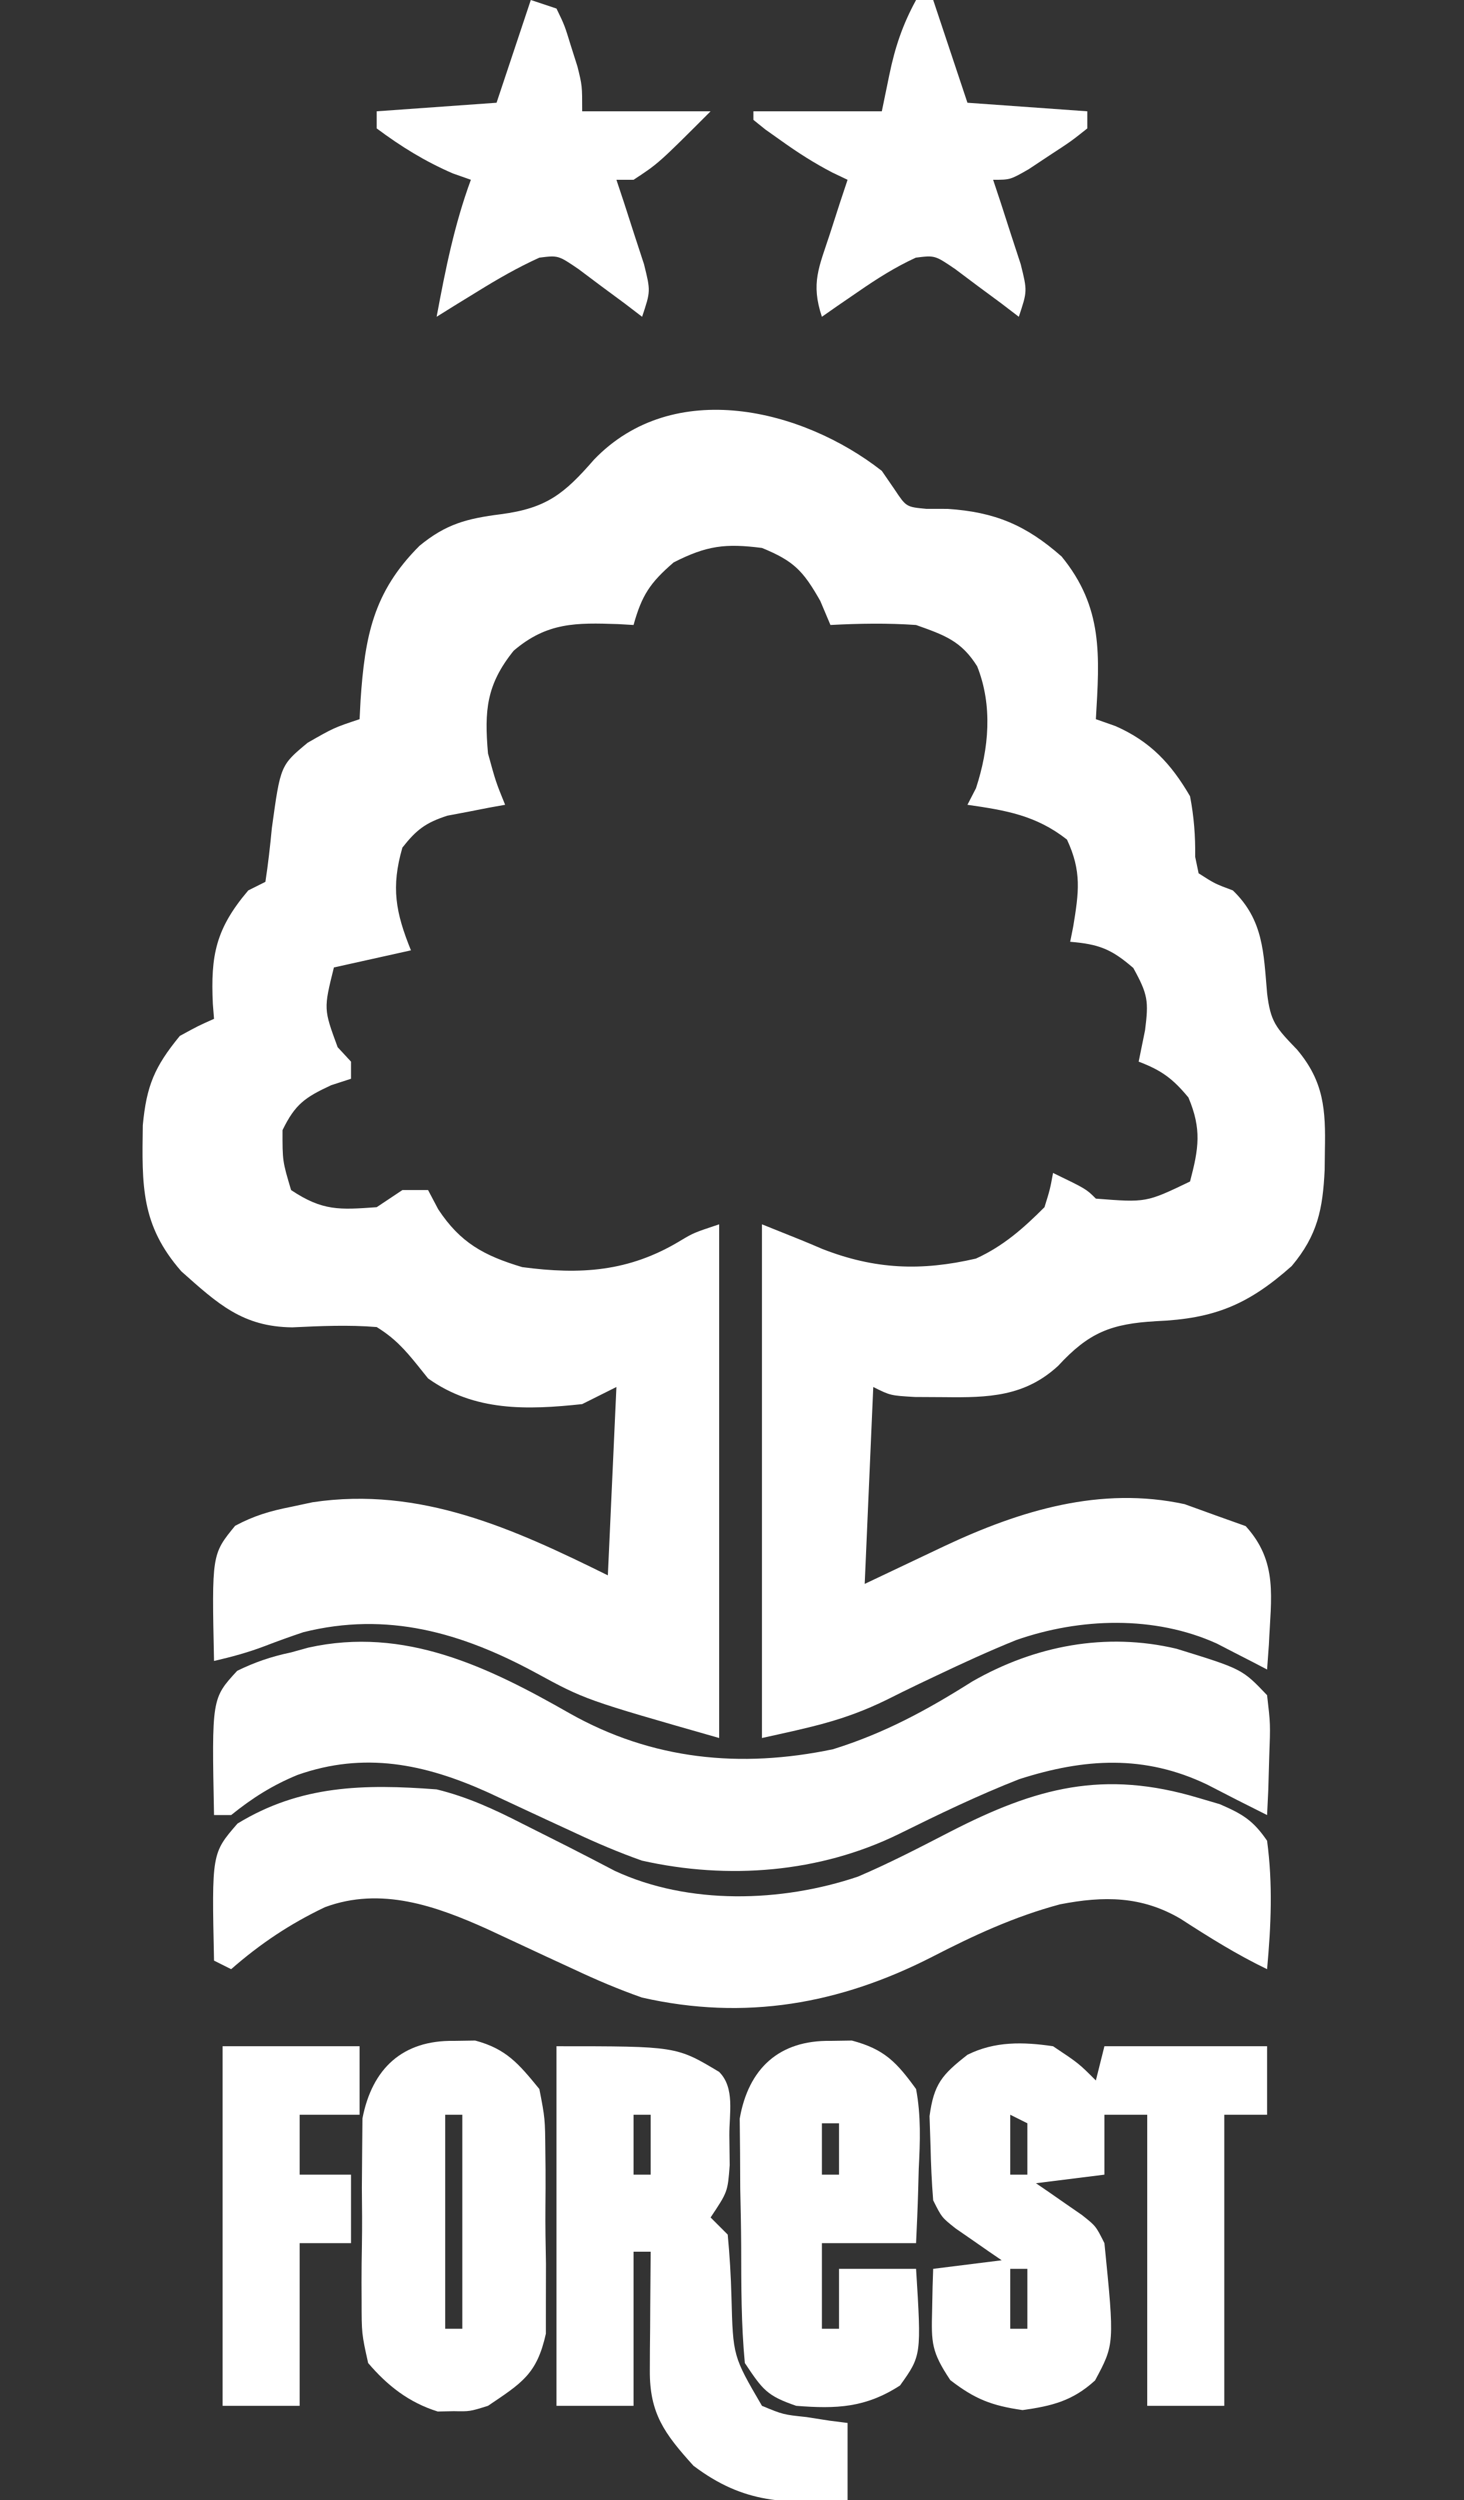
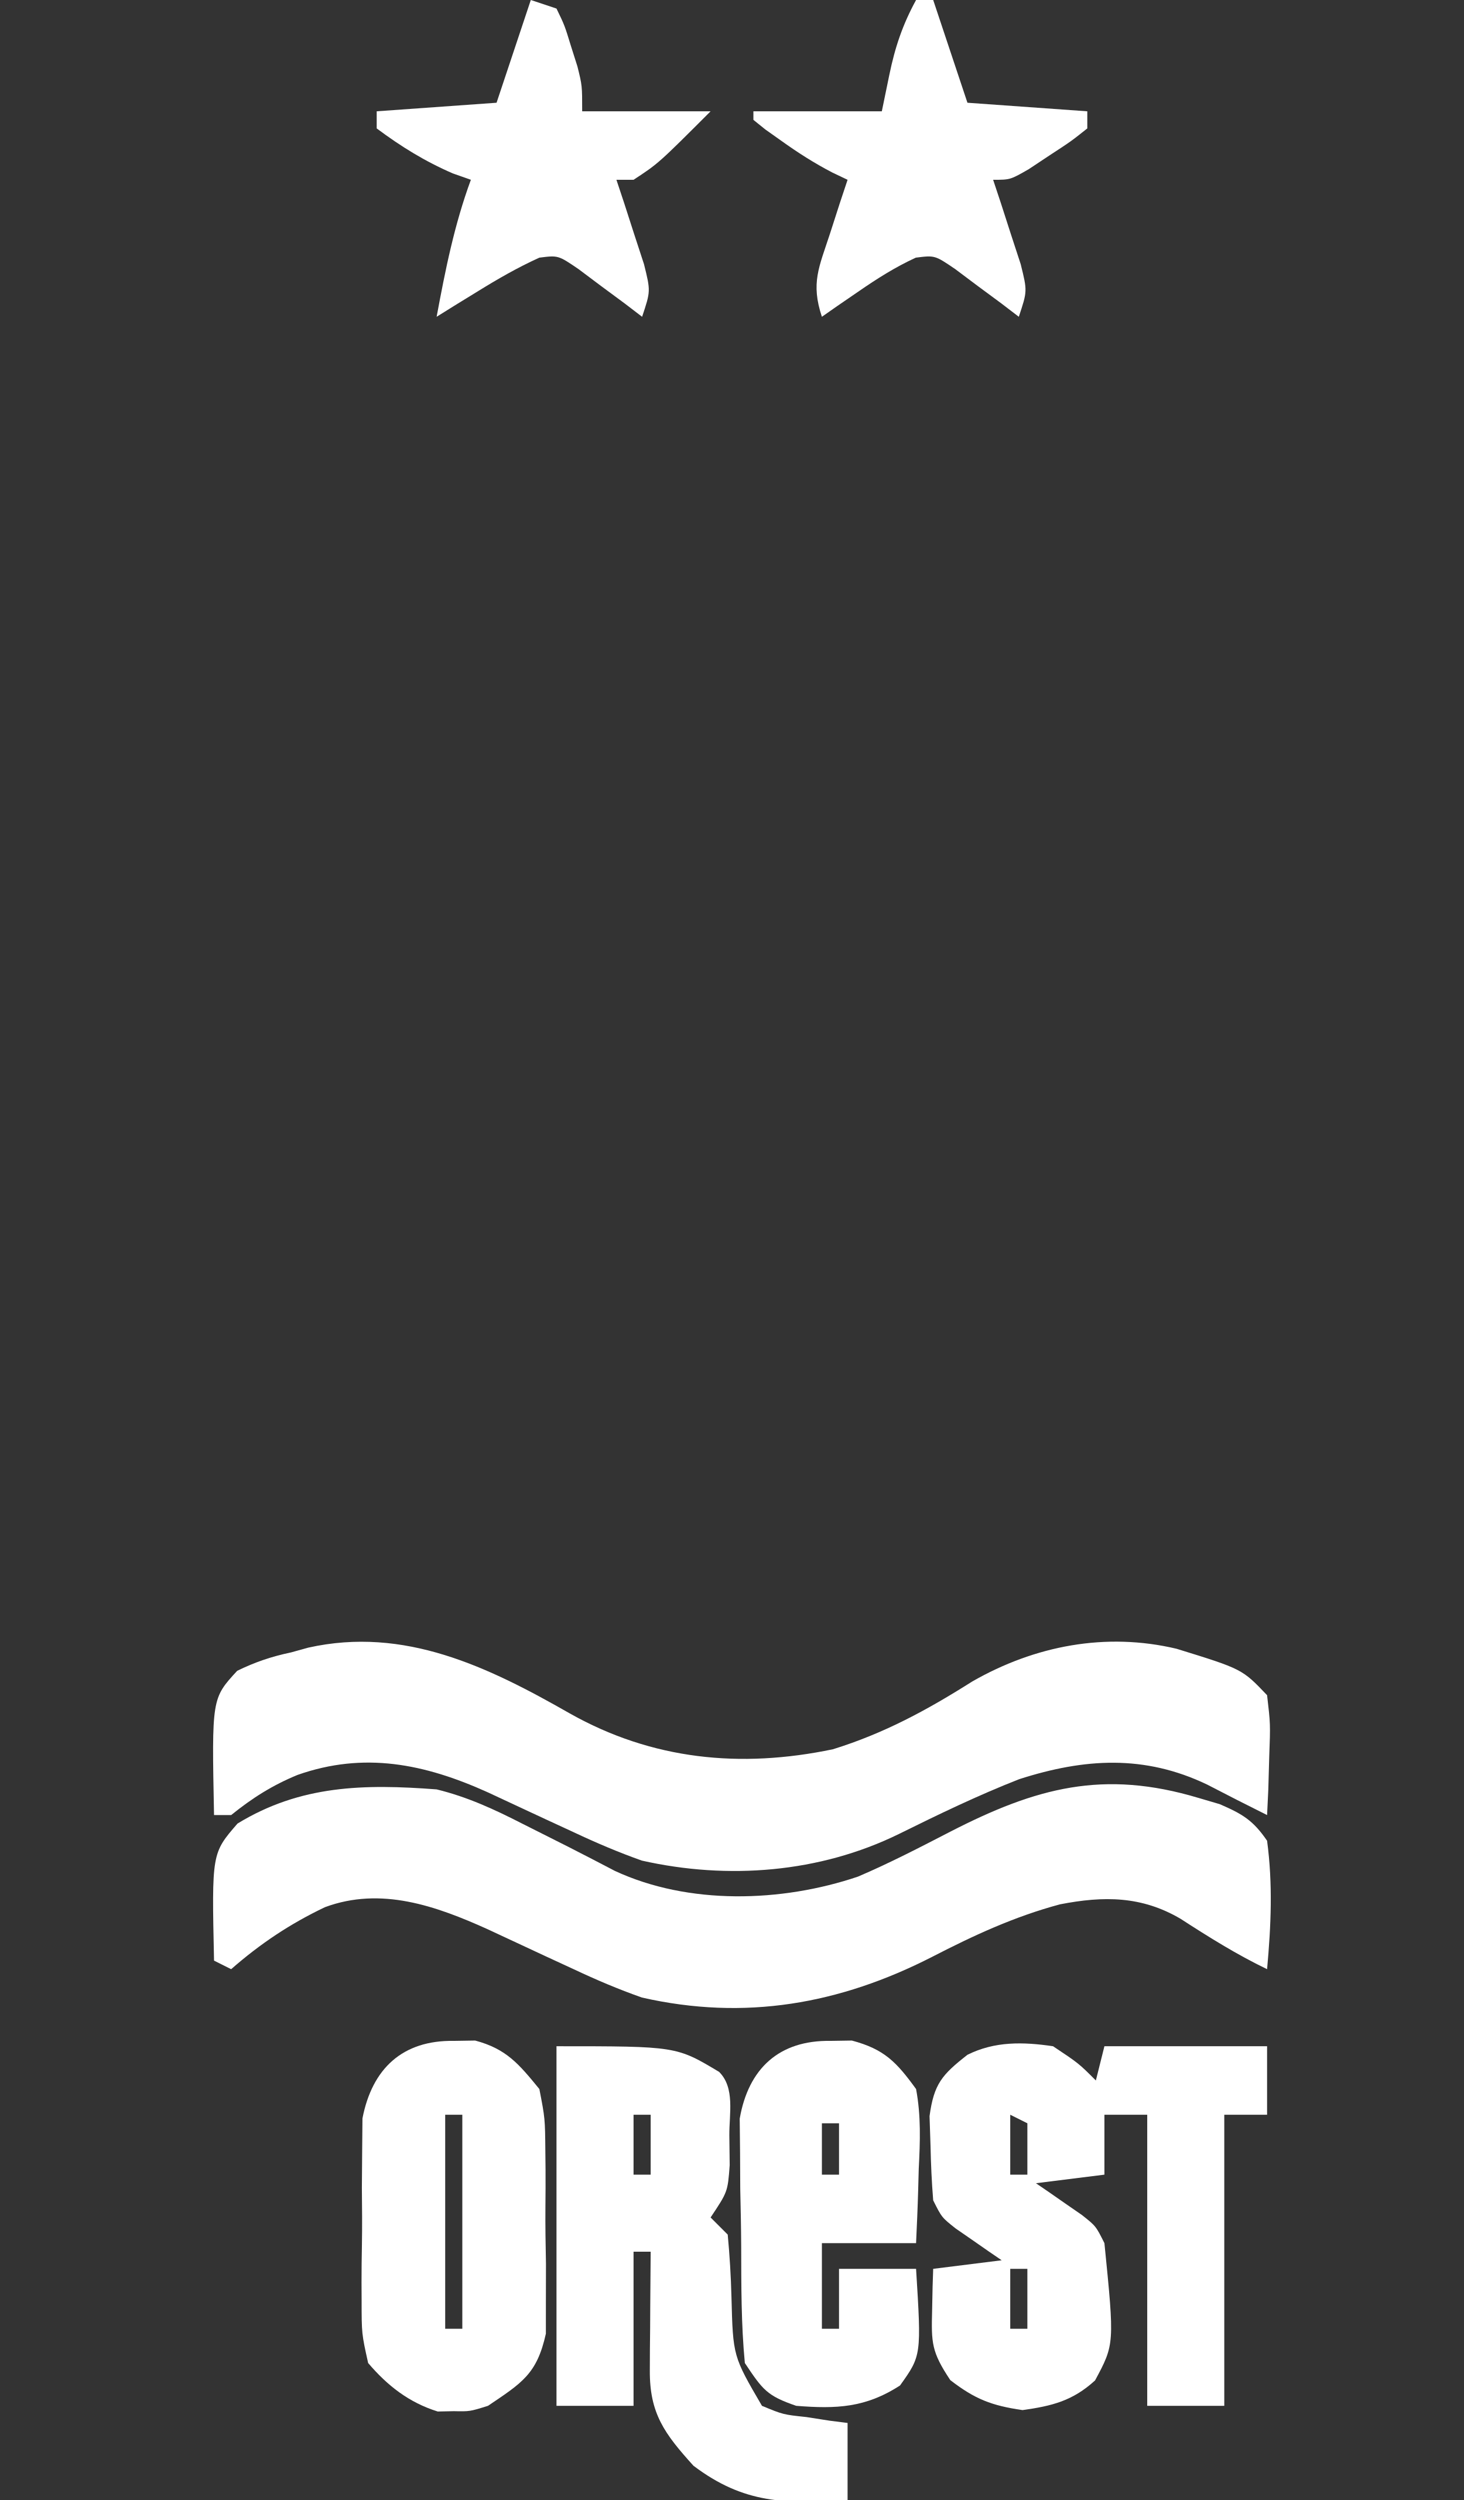
<svg xmlns="http://www.w3.org/2000/svg" height="292" width="171" version="1.1">
  <rect width="100%" height="100%" fill="#333333" stroke="none" />
-   <path transform="translate(103,55)" fill="#FFFFFF" d="M0 0 C0.492 0.717 0.985 1.433 1.492 2.172 C2.85 4.212 2.85 4.212 5.199 4.434 C6.02 4.435 6.841 4.436 7.688 4.438 C13.21 4.8 16.848 6.336 21 10 C25.859 15.952 25.441 21.535 25 29 C25.758 29.267 26.516 29.534 27.297 29.809 C31.358 31.598 33.774 34.18 36 38 C36.466 40.417 36.627 42.623 36.602 45.082 C36.733 45.715 36.865 46.348 37 47 C38.892 48.214 38.892 48.214 41 49 C44.591 52.458 44.589 56.289 45 61 C45.396 64.363 46.032 65.034 48.5 67.594 C51.646 71.326 51.85 74.617 51.75 79.375 C51.741 80.128 51.732 80.881 51.723 81.657 C51.508 86.215 50.897 89.276 47.875 92.875 C42.795 97.389 38.846 99.026 32.062 99.312 C26.764 99.614 24.182 100.637 20.598 104.527 C16.684 108.135 12.433 108.252 7.312 108.188 C5.605 108.178 5.605 108.178 3.863 108.168 C1 108 1 108 -1 107 C-1.33 114.59 -1.66 122.18 -2 130 C2.668 127.79 2.668 127.79 7.333 125.573 C16.159 121.424 25.557 118.554 35.375 120.688 C36.571 121.121 37.767 121.554 39 122 C40.155 122.412 41.31 122.825 42.5 123.25 C46.313 127.444 45.445 131.605 45.211 137.078 C45.107 138.524 45.107 138.524 45 140 C44.469 139.723 43.938 139.446 43.391 139.16 C42.684 138.798 41.978 138.436 41.25 138.062 C40.554 137.703 39.858 137.343 39.141 136.973 C31.859 133.664 23.14 133.952 15.688 136.562 C12.501 137.849 9.395 139.278 6.293 140.754 C5.644 141.062 4.996 141.37 4.327 141.687 C3.068 142.292 1.813 142.908 0.565 143.537 C-4.436 145.985 -8.234 146.719 -14 148 C-14 128.2 -14 108.4 -14 88 C-9 90 -9 90 -6.93 90.887 C-0.812 93.271 4.593 93.488 11 92 C14.201 90.534 16.512 88.488 19 86 C19.643 83.931 19.643 83.931 20 82 C23.875 83.875 23.875 83.875 25 85 C30.876 85.463 30.876 85.463 36 83 C37.017 79.149 37.377 76.894 35.812 73.188 C33.977 70.972 32.664 70.011 30 69 C30.371 67.175 30.371 67.175 30.75 65.312 C31.168 61.943 31.099 61.179 29.375 58.062 C26.813 55.838 25.34 55.278 22 55 C22.119 54.408 22.237 53.817 22.359 53.207 C23.009 49.223 23.368 46.786 21.625 43.062 C18.017 40.228 14.476 39.641 10 39 C10.33 38.361 10.66 37.721 11 37.062 C12.512 32.431 12.966 27.437 11.141 22.832 C9.28 19.844 7.289 19.175 4 18 C0.649 17.765 -2.648 17.821 -6 18 C-6.392 17.072 -6.784 16.144 -7.188 15.188 C-9.195 11.656 -10.276 10.524 -14 9 C-18.281 8.455 -20.45 8.72 -24.312 10.688 C-27.077 13.066 -28.037 14.534 -29 18 C-29.592 17.965 -30.183 17.93 -30.793 17.895 C-35.697 17.727 -39.096 17.67 -43 21 C-46.188 24.958 -46.439 28 -46 33 C-45.089 36.322 -45.089 36.322 -44 39 C-44.615 39.11 -45.23 39.219 -45.863 39.332 C-46.672 39.491 -47.48 39.649 -48.312 39.812 C-49.113 39.963 -49.914 40.114 -50.738 40.27 C-53.285 41.092 -54.358 41.91 -56 44 C-57.339 48.634 -56.793 51.57 -55 56 C-59.455 56.99 -59.455 56.99 -64 58 C-65.203 62.851 -65.203 62.851 -63.562 67.312 C-63.047 67.869 -62.531 68.426 -62 69 C-62 69.66 -62 70.32 -62 71 C-62.763 71.248 -63.526 71.495 -64.312 71.75 C-67.375 73.174 -68.524 73.966 -70 77 C-70.007 80.621 -70.007 80.621 -69 84 C-65.313 86.458 -63.357 86.311 -59 86 C-57.515 85.01 -57.515 85.01 -56 84 C-55.01 84 -54.02 84 -53 84 C-52.608 84.743 -52.216 85.485 -51.812 86.25 C-49.233 90.163 -46.457 91.667 -42 93 C-35.187 93.905 -29.568 93.541 -23.621 89.973 C-22 89 -22 89 -19 88 C-19 107.8 -19 127.6 -19 148 C-34.653 143.528 -34.653 143.528 -40.438 140.375 C-49.116 135.682 -57.772 133.196 -67.566 135.641 C-69.064 136.144 -70.553 136.676 -72.027 137.246 C-73.998 137.999 -75.946 138.527 -78 139 C-78.266 126.547 -78.266 126.547 -75.539 123.215 C-73.348 122.039 -71.441 121.479 -69 121 C-67.753 120.733 -67.753 120.733 -66.48 120.461 C-53.907 118.583 -43.002 123.56 -32 129 C-31.67 121.74 -31.34 114.48 -31 107 C-32.98 107.99 -32.98 107.99 -35 109 C-41.434 109.69 -47.576 109.874 -53 106 C-53.406 105.493 -53.812 104.987 -54.23 104.465 C-55.75 102.58 -56.93 101.282 -59 100 C-62.331 99.729 -65.534 99.88 -68.871 100.035 C-74.668 99.97 -77.552 97.287 -81.812 93.5 C-86.552 88.084 -86.423 83.49 -86.32 76.434 C-85.887 71.792 -84.937 69.589 -82 66 C-79.859 64.828 -79.859 64.828 -78 64 C-78.046 63.42 -78.093 62.84 -78.141 62.242 C-78.402 56.593 -77.806 53.478 -74 49 C-73.01 48.505 -73.01 48.505 -72 48 C-71.684 45.926 -71.447 43.839 -71.25 41.75 C-70.241 34.387 -70.241 34.387 -67.062 31.75 C-64 30 -64 30 -61 29 C-60.963 28.276 -60.925 27.551 -60.887 26.805 C-60.381 19.369 -59.423 14.16 -54 8.75 C-50.898 6.194 -48.459 5.568 -44.5 5.062 C-39.156 4.362 -37.085 2.674 -33.617 -1.316 C-24.344 -10.97 -9.26 -7.255 0 0 Z" />
  <path transform="translate(66.559,200.131)" fill="#FFFFFF" d="M0 0 C9.618 5.417 19.917 6.442 30.73 4.182 C36.726 2.322 41.724 -0.397 47.007 -3.736 C54.326 -7.93 62.622 -9.51 70.863 -7.557 C78.533 -5.188 78.533 -5.188 81.441 -2.131 C81.832 1.225 81.832 1.225 81.691 5.057 C81.655 6.329 81.619 7.601 81.582 8.912 C81.535 9.888 81.489 10.864 81.441 11.869 C79.096 10.702 76.764 9.517 74.441 8.307 C67.106 4.792 60.11 5.231 52.496 7.674 C47.685 9.556 43.046 11.798 38.418 14.088 C29.18 18.613 18.484 19.455 8.406 17.186 C5.666 16.213 3.071 15.107 0.441 13.869 C-0.653 13.364 -1.748 12.859 -2.875 12.338 C-5.124 11.294 -7.372 10.247 -9.618 9.197 C-16.968 5.879 -24.032 4.44 -31.809 7.182 C-34.745 8.391 -37.081 9.868 -39.559 11.869 C-40.219 11.869 -40.879 11.869 -41.559 11.869 C-41.83 -1.752 -41.83 -1.752 -38.852 -4.982 C-36.737 -6.011 -34.857 -6.645 -32.559 -7.131 C-31.898 -7.314 -31.237 -7.497 -30.555 -7.686 C-19.301 -10.196 -9.533 -5.442 0 0 Z" />
  <path transform="translate(140,210)" fill="#FFFFFF" d="M0 0 C1.224 0.36 1.224 0.36 2.473 0.727 C5.12 1.875 6.359 2.601 8 5 C8.678 10.089 8.462 14.9 8 20 C4.45 18.292 1.206 16.258 -2.098 14.121 C-6.646 11.441 -11.079 11.431 -16.188 12.426 C-21.498 13.849 -26.254 16.049 -31.125 18.562 C-41.909 24.075 -52.977 26.052 -65.023 23.312 C-67.77 22.346 -70.365 21.24 -73 20 C-74.094 19.495 -75.189 18.989 -76.316 18.469 C-78.564 17.425 -80.81 16.379 -83.055 15.328 C-89.088 12.607 -95.5 10.331 -102.043 12.758 C-106.117 14.699 -109.592 17.018 -113 20 C-113.66 19.67 -114.32 19.34 -115 19 C-115.271 6.465 -115.271 6.465 -112.258 2.992 C-104.888 -1.516 -97.457 -1.639 -89 -1 C-85.398 -0.119 -82.295 1.316 -79 3 C-77.189 3.913 -75.377 4.825 -73.564 5.736 C-71.768 6.646 -69.984 7.579 -68.199 8.512 C-59.571 12.526 -48.724 12.207 -39.793 9.191 C-36.1 7.616 -32.565 5.779 -29 3.938 C-18.981 -1.209 -11.122 -3.338 0 0 Z" />
  <path transform="translate(123,239)" fill="#FFFFFF" d="M0 0 C3 2 3 2 5 4 C5.33 2.68 5.66 1.36 6 0 C12.27 0 18.54 0 25 0 C25 2.64 25 5.28 25 8 C23.35 8 21.7 8 20 8 C20 19.22 20 30.44 20 42 C17.03 42 14.06 42 11 42 C11 30.78 11 19.56 11 8 C9.35 8 7.7 8 6 8 C6 10.31 6 12.62 6 15 C3.36 15.33 0.72 15.66 -2 16 C-1.506 16.338 -1.013 16.675 -0.504 17.023 C0.137 17.469 0.777 17.915 1.438 18.375 C2.076 18.816 2.714 19.257 3.371 19.711 C5 21 5 21 6 23 C7.182 34.801 7.182 34.801 4.906 39.035 C2.287 41.425 -0.11 42.015 -3.562 42.5 C-7.186 41.973 -9.119 41.223 -12 39 C-14.209 35.686 -14.225 34.655 -14.125 30.812 C-14.107 29.911 -14.089 29.01 -14.07 28.082 C-14.047 27.395 -14.024 26.708 -14 26 C-10.04 25.505 -10.04 25.505 -6 25 C-6.494 24.662 -6.987 24.325 -7.496 23.977 C-8.137 23.531 -8.777 23.085 -9.438 22.625 C-10.076 22.184 -10.714 21.743 -11.371 21.289 C-13 20 -13 20 -14 18 C-14.174 15.88 -14.267 13.752 -14.312 11.625 C-14.35 10.483 -14.387 9.341 -14.426 8.164 C-13.917 4.384 -12.955 3.313 -10 1 C-6.803 -0.599 -3.47 -0.511 0 0 Z M-5 8 C-5 10.31 -5 12.62 -5 15 C-4.34 15 -3.68 15 -3 15 C-3 13.02 -3 11.04 -3 9 C-3.66 8.67 -4.32 8.34 -5 8 Z M-5 26 C-5 28.31 -5 30.62 -5 33 C-4.34 33 -3.68 33 -3 33 C-3 30.69 -3 28.38 -3 26 C-3.66 26 -4.32 26 -5 26 Z" />
  <path transform="translate(65,239)" fill="#FFFFFF" d="M0 0 C14 0 14 0 19 3 C20.864 4.864 20.174 7.882 20.188 10.375 C20.202 11.538 20.216 12.7 20.23 13.898 C20 17 20 17 18 20 C18.66 20.66 19.32 21.32 20 22 C20.23 24.459 20.374 26.849 20.438 29.312 C20.617 36.208 20.617 36.208 24 42 C26.471 43.023 26.471 43.023 29.188 43.312 C30.089 43.453 30.99 43.594 31.918 43.738 C32.605 43.825 33.292 43.911 34 44 C34 46.97 34 49.94 34 53 C26.743 53.472 21.904 53.458 16 49 C12.616 45.26 10.867 42.889 10.902 37.867 C10.906 37.062 10.909 36.256 10.912 35.426 C10.92 34.584 10.929 33.742 10.938 32.875 C10.942 32.026 10.947 31.176 10.951 30.301 C10.963 28.2 10.981 26.1 11 24 C10.34 24 9.68 24 9 24 C9 29.94 9 35.88 9 42 C6.03 42 3.06 42 0 42 C0 28.14 0 14.28 0 0 Z M9 8 C9 10.31 9 12.62 9 15 C9.66 15 10.32 15 11 15 C11 12.69 11 10.38 11 8 C10.34 8 9.68 8 9 8 Z" />
  <path transform="translate(53,238.375)" fill="#FFFFFF" d="M0 0 C0.825 -0.013 1.65 -0.026 2.5 -0.039 C6.162 0.934 7.617 2.715 10 5.625 C10.663 9.051 10.663 9.051 10.699 12.938 C10.706 13.629 10.714 14.32 10.721 15.032 C10.729 16.488 10.724 17.944 10.707 19.399 C10.688 21.62 10.727 23.834 10.771 26.055 C10.772 27.474 10.769 28.893 10.762 30.312 C10.761 31.595 10.761 32.878 10.76 34.199 C9.709 38.936 7.964 39.946 4 42.625 C1.875 43.289 1.875 43.289 0 43.25 C-0.928 43.269 -0.928 43.269 -1.875 43.289 C-5.236 42.239 -7.746 40.273 -10 37.625 C-10.76 34.199 -10.76 34.199 -10.762 30.312 C-10.765 29.621 -10.768 28.93 -10.772 28.218 C-10.772 26.762 -10.756 25.306 -10.727 23.851 C-10.688 21.63 -10.707 19.416 -10.732 17.195 C-10.725 15.776 -10.714 14.357 -10.699 12.938 C-10.687 11.655 -10.675 10.372 -10.663 9.051 C-9.536 3.226 -5.975 -0.093 0 0 Z M-1 8.625 C-1 16.875 -1 25.125 -1 33.625 C-0.34 33.625 0.32 33.625 1 33.625 C1 25.375 1 17.125 1 8.625 C0.34 8.625 -0.32 8.625 -1 8.625 Z" />
  <path transform="translate(97,238.375)" fill="#FFFFFF" d="M0 0 C0.825 -0.013 1.65 -0.026 2.5 -0.039 C6.286 0.967 7.707 2.463 10 5.625 C10.587 8.759 10.475 11.764 10.312 14.938 C10.29 15.773 10.267 16.609 10.244 17.471 C10.186 19.523 10.096 21.574 10 23.625 C6.37 23.625 2.74 23.625 -1 23.625 C-1 26.925 -1 30.225 -1 33.625 C-0.34 33.625 0.32 33.625 1 33.625 C1 31.315 1 29.005 1 26.625 C3.97 26.625 6.94 26.625 10 26.625 C10.628 36.746 10.628 36.746 8.125 40.25 C4.102 42.853 0.715 42.999 -4 42.625 C-7.42 41.455 -7.915 40.752 -10 37.625 C-10.434 33.093 -10.414 28.552 -10.426 24.001 C-10.437 21.764 -10.487 19.53 -10.537 17.293 C-10.547 15.865 -10.554 14.436 -10.559 13.008 C-10.572 11.712 -10.586 10.417 -10.599 9.083 C-9.582 3.214 -5.984 -0.093 0 0 Z M-1 9.625 C-1 11.605 -1 13.585 -1 15.625 C-0.34 15.625 0.32 15.625 1 15.625 C1 13.645 1 11.665 1 9.625 C0.34 9.625 -0.32 9.625 -1 9.625 Z" />
  <path transform="translate(107,0)" fill="#FFFFFF" d="M0 0 C0.66 0 1.32 0 2 0 C3.32 3.96 4.64 7.92 6 12 C12.93 12.495 12.93 12.495 20 13 C20 13.66 20 14.32 20 15 C18.102 16.508 18.102 16.508 15.625 18.125 C14.813 18.664 14.001 19.203 13.164 19.758 C11 21 11 21 9 21 C9.3 21.904 9.601 22.807 9.91 23.738 C10.29 24.918 10.671 26.097 11.062 27.312 C11.445 28.484 11.828 29.656 12.223 30.863 C13 34 13 34 12 37 C11.325 36.483 10.649 35.966 9.953 35.434 C9.061 34.775 8.169 34.116 7.25 33.438 C6.368 32.776 5.487 32.115 4.578 31.434 C2.195 29.813 2.195 29.813 -0.031 30.094 C-2.451 31.208 -4.558 32.548 -6.75 34.062 C-7.549 34.61 -8.348 35.158 -9.172 35.723 C-10.077 36.355 -10.077 36.355 -11 37 C-12.312 33.063 -11.339 31.221 -10.062 27.312 C-9.682 26.133 -9.302 24.954 -8.91 23.738 C-8.61 22.835 -8.309 21.931 -8 21 C-8.874 20.584 -8.874 20.584 -9.766 20.16 C-11.901 19.051 -13.795 17.837 -15.75 16.438 C-16.364 16.003 -16.977 15.569 -17.609 15.121 C-18.068 14.751 -18.527 14.381 -19 14 C-19 13.67 -19 13.34 -19 13 C-14.05 13 -9.1 13 -4 13 C-3.711 11.598 -3.422 10.195 -3.125 8.75 C-2.463 5.533 -1.576 2.886 0 0 Z" />
  <path transform="translate(62,0)" fill="#FFFFFF" d="M0 0 C0.99 0.33 1.98 0.66 3 1 C3.949 2.961 3.949 2.961 4.688 5.375 C4.939 6.166 5.19 6.958 5.449 7.773 C6 10 6 10 6 13 C10.95 13 15.9 13 21 13 C14.9 19.1 14.9 19.1 12 21 C11.34 21 10.68 21 10 21 C10.3 21.904 10.601 22.807 10.91 23.738 C11.29 24.918 11.671 26.097 12.062 27.312 C12.445 28.484 12.828 29.656 13.223 30.863 C14 34 14 34 13 37 C12.325 36.483 11.649 35.966 10.953 35.434 C10.061 34.775 9.169 34.116 8.25 33.438 C7.368 32.776 6.487 32.115 5.578 31.434 C3.199 29.815 3.199 29.815 1 30.094 C-1.542 31.246 -3.876 32.594 -6.25 34.062 C-7.142 34.61 -8.034 35.158 -8.953 35.723 C-9.966 36.355 -9.966 36.355 -11 37 C-9.984 31.531 -8.929 26.236 -7 21 C-7.701 20.753 -8.402 20.505 -9.125 20.25 C-12.395 18.828 -15.141 17.128 -18 15 C-18 14.34 -18 13.68 -18 13 C-13.38 12.67 -8.76 12.34 -4 12 C-2.68 8.04 -1.36 4.08 0 0 Z" />
-   <path transform="translate(26,239)" fill="#FFFFFF" d="M0 0 C5.28 0 10.56 0 16 0 C16 2.64 16 5.28 16 8 C13.69 8 11.38 8 9 8 C9 10.31 9 12.62 9 15 C10.98 15 12.96 15 15 15 C15 17.64 15 20.28 15 23 C13.02 23 11.04 23 9 23 C9 29.27 9 35.54 9 42 C6.03 42 3.06 42 0 42 C0 28.14 0 14.28 0 0 Z" />
</svg>